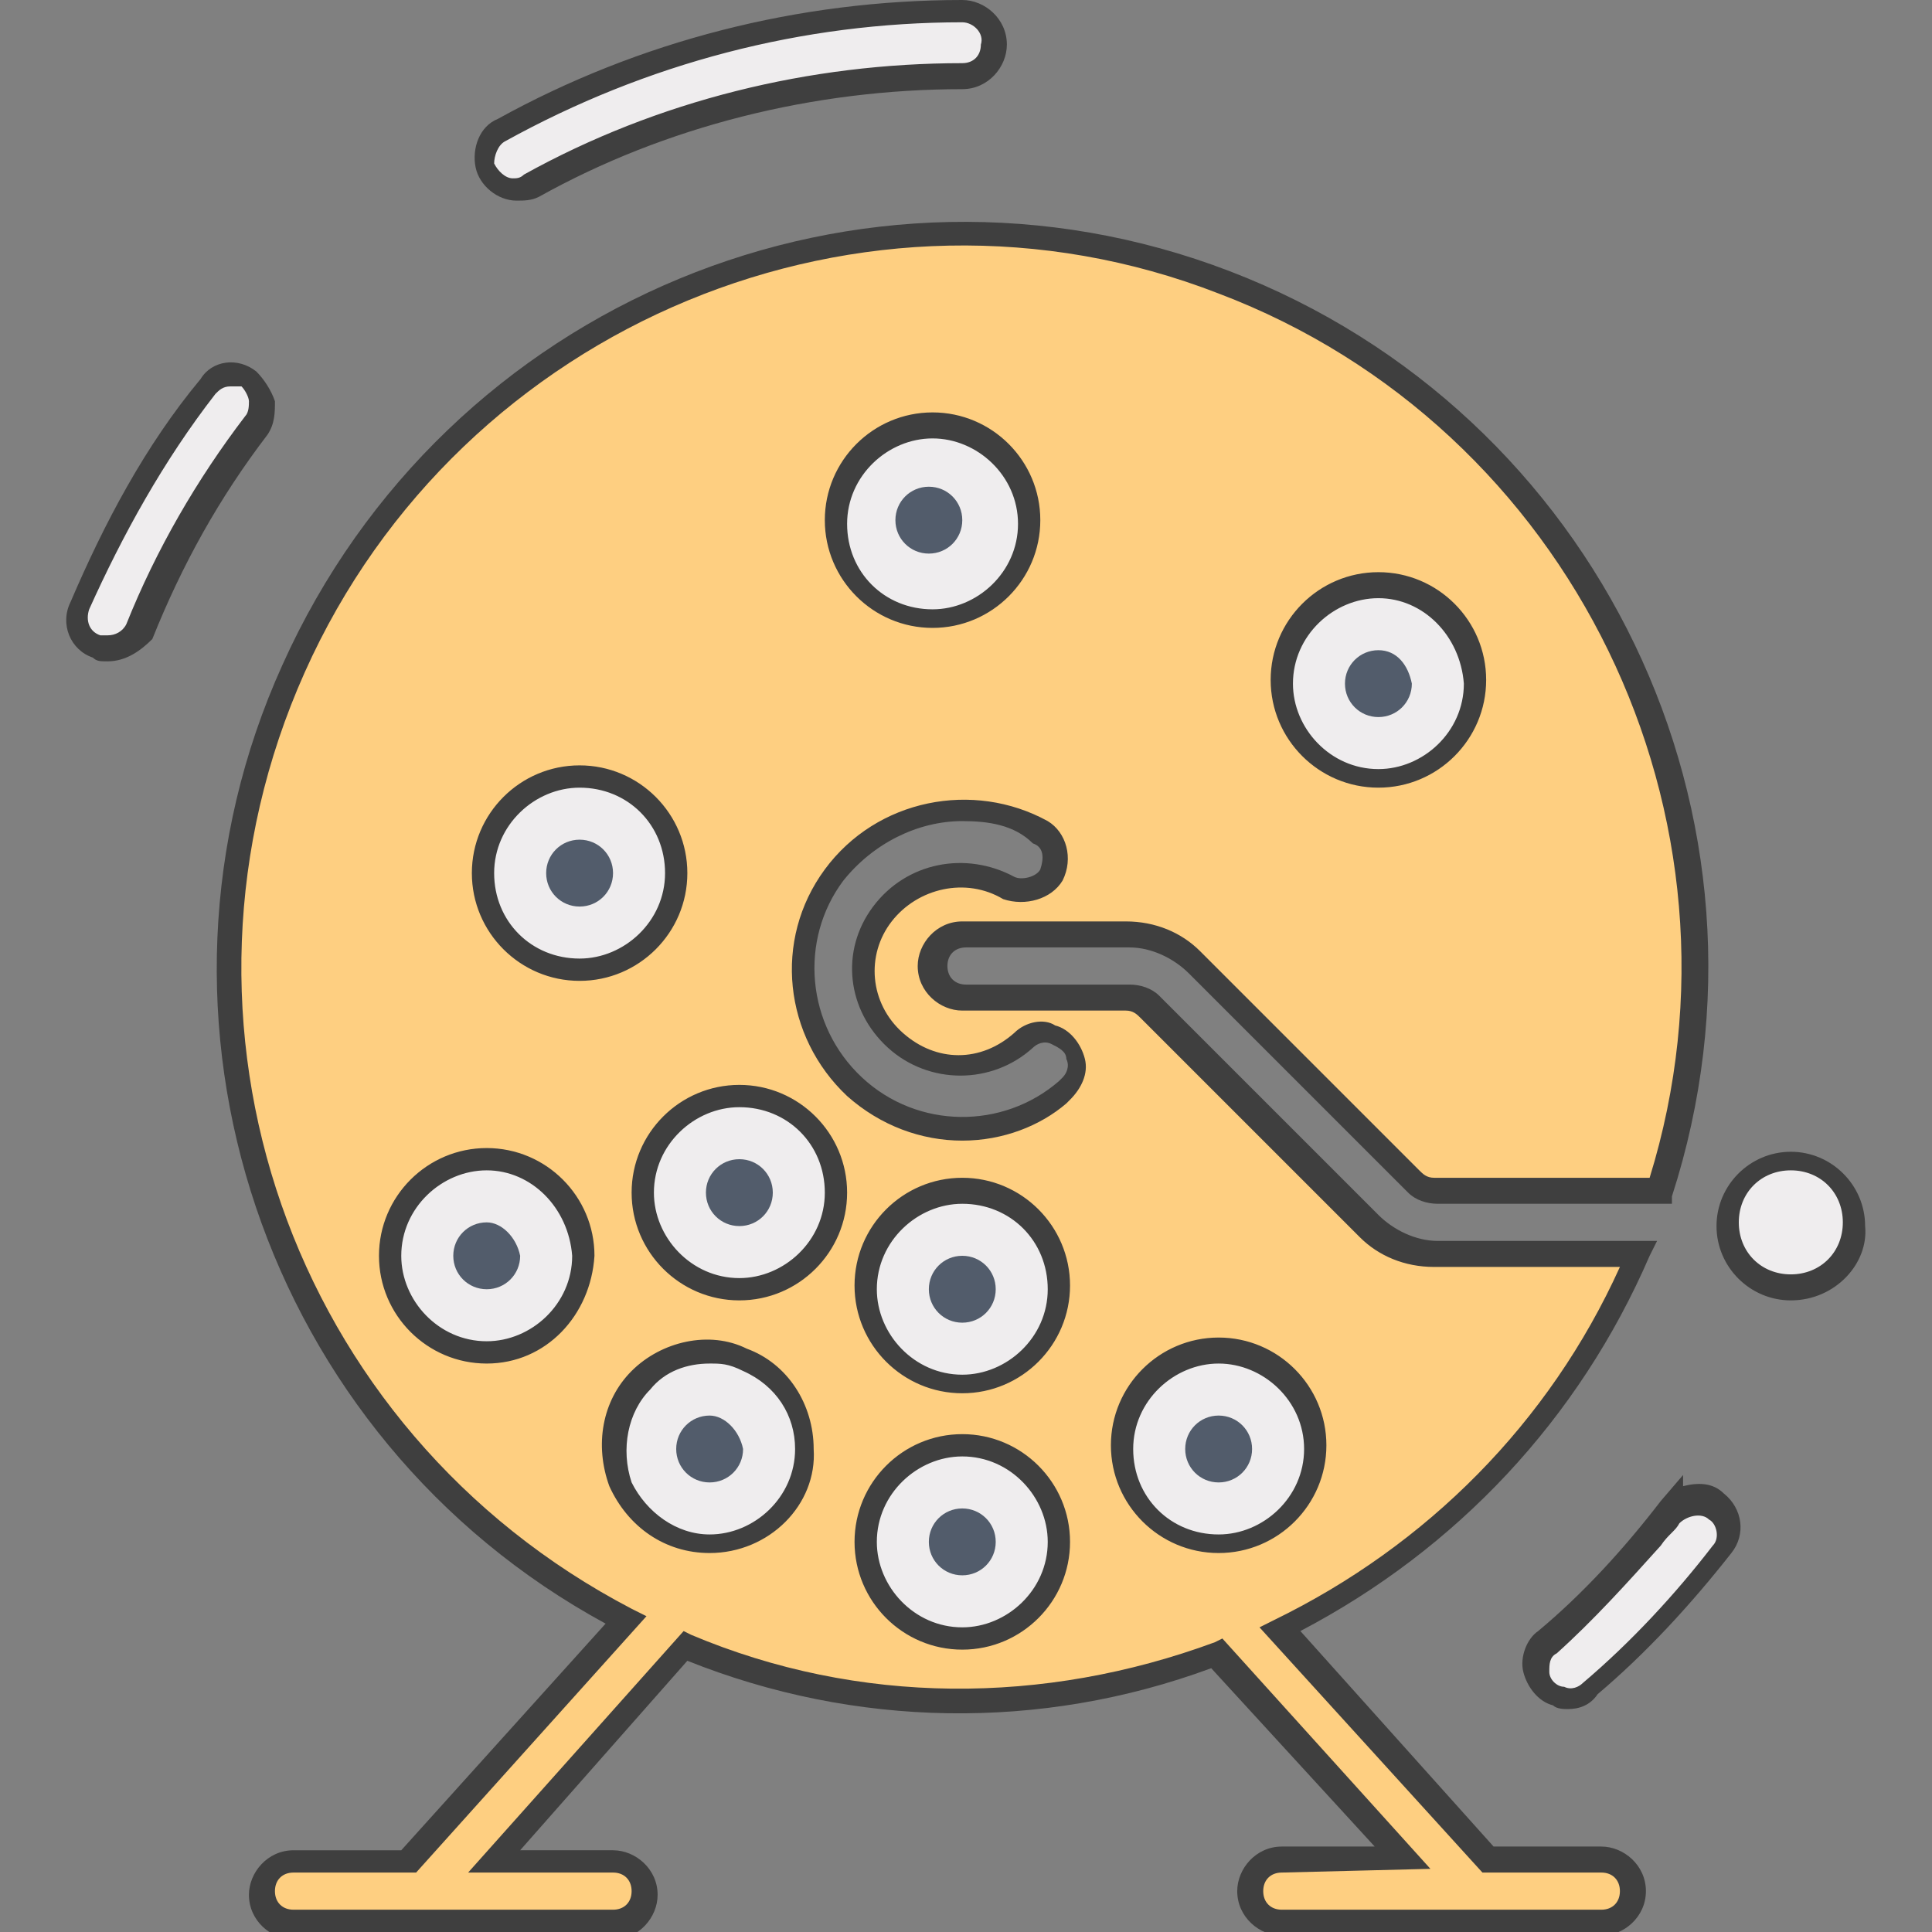
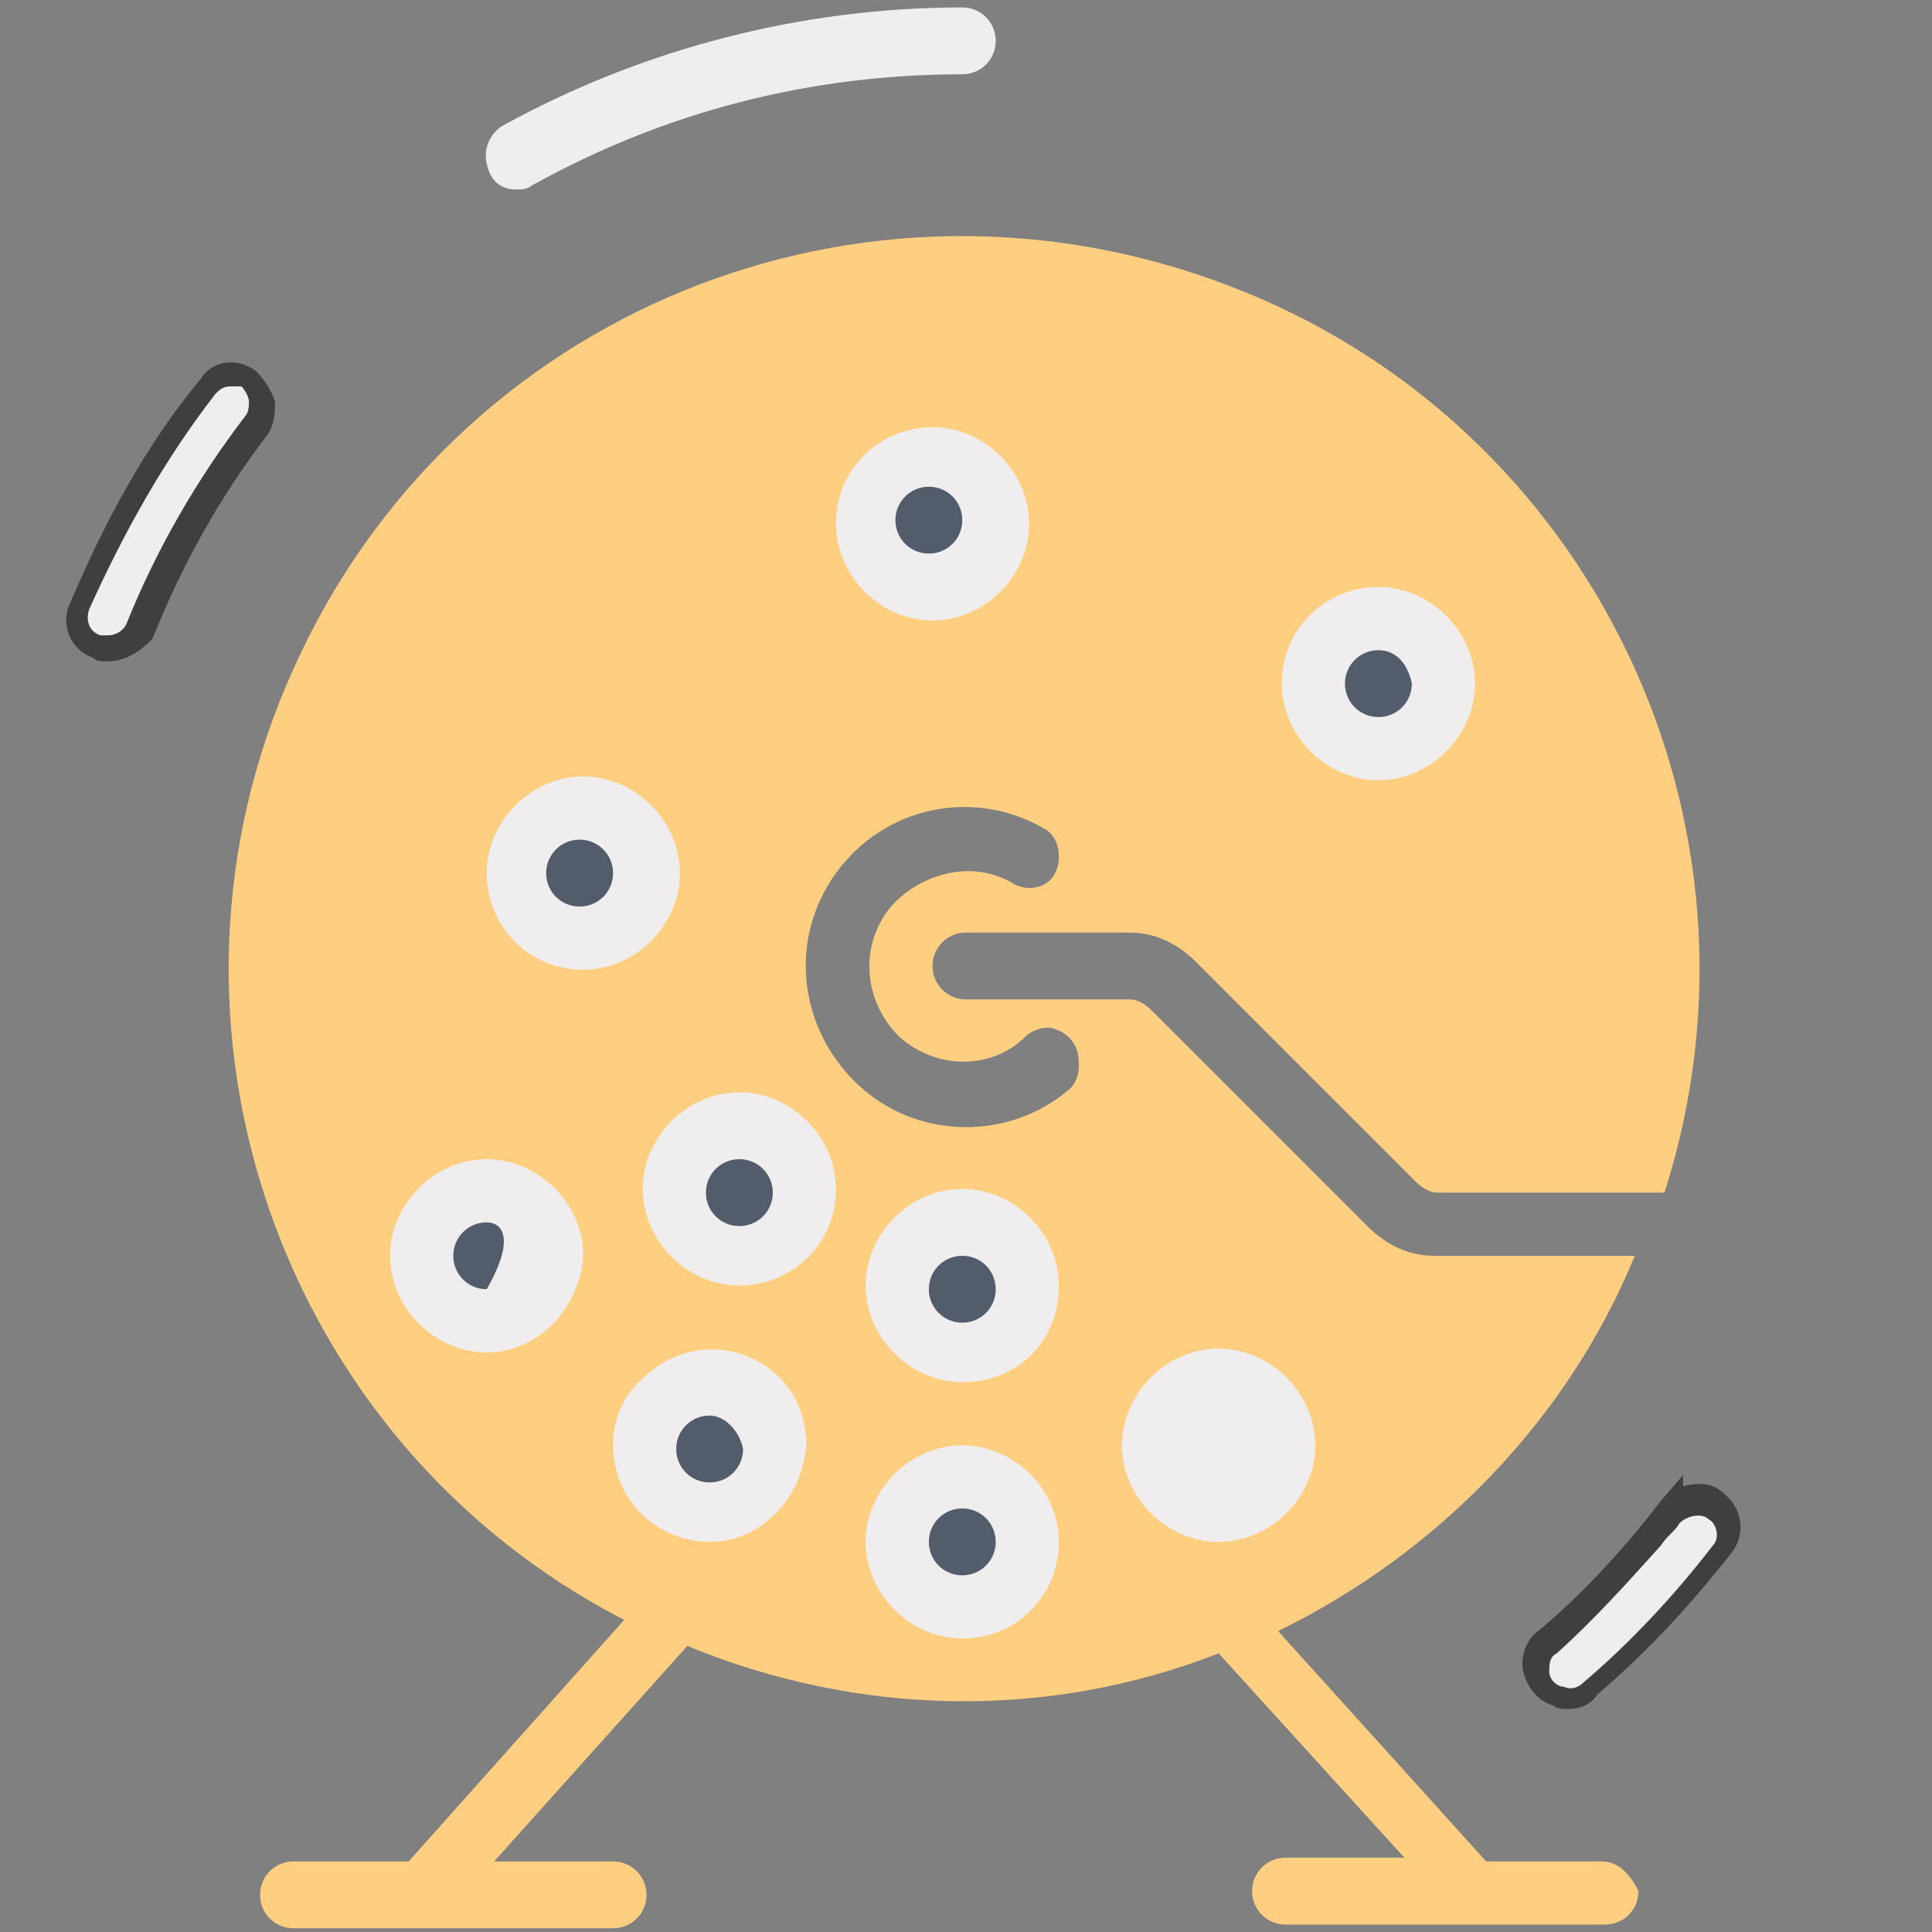
<svg xmlns="http://www.w3.org/2000/svg" version="1.1" id="Layer_1" x="0px" y="0px" viewBox="0 0 52 52" style="enable-background:new 0 0 52 52;" xml:space="preserve">
  <rect x="0" y="0" width="52" height="52" fill="#808080" stroke="none" />
  <style type="text/css">
	.st0{fill:#EFEDEE;}
	.st1{fill:#3F3F3F;}
	.st2{fill:#525C6B;}
	.st3{fill:#FECF81;}
</style>
  <g>
    <g>
      <path class="st0" d="M36.7,40.5l0.3-4.1l-4.4-2.5l-5.7-2.5l-2.8-0.6L20.6,28l-0.3-4.4c0,0-0.6-2.2,0.3-2.8    c0.9-0.6,5.4-2.2,6.6-1.9c1.3,0.3,5.4,2.8,6,3.5c0.6,0.6,3.2,2.5,4.7,2.5s4.1-3.8,4.1-4.4s-1.3-3.8-1.3-4.1S38,12.1,37,11.8    c-0.9-0.3-6.3-1.9-7.6-1.9c-1.3,0-5.7,0.6-6,0.6c-0.3,0-6.3,2.5-6.6,2.8s-4.7,2.2-6,4.1S9.3,20.6,9,23.2s-0.6,4.7-0.3,5.7    C9,29.8,10,36.1,10,36.1l2.2,2.8l4.7,3.8l4.7,1.3l3.8,0.9l3.5-0.3l4.4-1.3l2.8-1.9L36.7,40.5z" />
      <path class="st1" d="M25.3,45.2L25.3,45.2l-3.8-1L16.7,43l-4.8-3.9l-2.3-2.9v-0.1c-0.3-2.2-1-6.5-1.2-7.2    c-0.3-0.9-0.1-2.8,0.2-5.2l0.1-0.6c0.3-2.6,0.7-3.9,1.9-5.8c1-1.5,3.7-2.9,5.2-3.7c0.4-0.2,0.8-0.4,0.9-0.5    c0.3-0.3,6.4-2.9,6.8-2.9c0.1,0,0.7-0.1,1.4-0.2c1.5-0.2,3.8-0.5,4.6-0.5c1.4,0,6.9,1.6,7.7,1.9c1,0.3,4,4.2,4,4.7    c0,0.1,0.3,0.8,0.5,1.4c0.5,1.4,0.8,2.3,0.8,2.7c0,0.9-2.7,4.7-4.4,4.7c-1.8,0-4.4-2.1-5-2.6c-0.6-0.6-4.7-3.1-5.8-3.4    c-1.1-0.3-5.4,1.2-6.4,1.8c-0.6,0.4-0.3,2-0.2,2.5v0.1l0.3,4.3l3.3,2.7l2.8,0.6l5.7,2.5l4.6,2.6L37,40.6l-0.7,1.1l-3,2L28.8,45    L25.3,45.2z M17,42.4l4.7,1.2l3.7,0.9l3.4-0.3l4.3-1.2l2.7-1.8l0.5-0.8l0.3-3.8l-4.2-2.4l-5.6-2.5L24,31l-3.6-3L20,23.5    c-0.1-0.4-0.6-2.4,0.5-3.2c1-0.7,5.5-2.3,6.9-1.9c1.4,0.3,5.5,2.9,6.1,3.6c0.6,0.6,3.1,2.4,4.5,2.4s3.7-3.6,3.8-4.1    c0-0.3-0.5-1.6-0.8-2.5s-0.5-1.3-0.5-1.5c-0.2-0.5-2.8-3.9-3.6-4.2c-1.2-0.4-6.3-1.9-7.5-1.9c-0.8,0-3.1,0.3-4.5,0.5    c-0.8,0.1-1.3,0.2-1.4,0.2c-0.6,0.1-6.1,2.5-6.4,2.8c-0.1,0.1-0.4,0.2-1,0.6c-1.4,0.7-4,2.1-4.9,3.5c-1.2,1.8-1.5,3-1.8,5.5    l-0.1,0.6C9,26,8.8,28,9,28.9c0.3,0.9,1.1,6.4,1.3,7.2l2.1,2.7L17,42.4z" />
    </g>
    <g>
-       <path class="st0" d="M50,32.9c0,0.9-0.8,1.7-1.7,1.7s-1.7-0.8-1.7-1.7s0.8-1.7,1.7-1.7S50,32,50,32.9z" />
-       <path class="st1" d="M48.2,35c-1.1,0-2-0.9-2-2c0-1.1,0.9-2,2-2s2,0.9,2,2C50.3,34,49.4,35,48.2,35z M48.2,31.5    c-0.8,0-1.4,0.6-1.4,1.4s0.6,1.4,1.4,1.4s1.4-0.6,1.4-1.4S49,31.5,48.2,31.5z" />
-     </g>
+       </g>
    <g>
      <g>
        <path class="st2" d="M19.1,38.1c-0.5,0-0.9,0.4-0.9,0.9s0.4,0.9,0.9,0.9S20,39.5,20,39C19.9,38.5,19.5,38.1,19.1,38.1z" />
      </g>
      <g>
        <path class="st2" d="M25.9,33.8c-0.5,0-0.9,0.4-0.9,0.9s0.4,0.9,0.9,0.9s0.9-0.4,0.9-0.9S26.4,33.8,25.9,33.8z" />
      </g>
      <g>
        <path class="st2" d="M19.9,31.2c-0.5,0-0.9,0.4-0.9,0.9c0,0.5,0.4,0.9,0.9,0.9s0.9-0.4,0.9-0.9C20.8,31.6,20.4,31.2,19.9,31.2z" />
      </g>
      <g>
        <path class="st2" d="M25.9,40.6c-0.5,0-0.9,0.4-0.9,0.9s0.4,0.9,0.9,0.9s0.9-0.4,0.9-0.9S26.4,40.6,25.9,40.6z" />
      </g>
      <g>
        <path class="st2" d="M15.6,22.6c-0.5,0-0.9,0.4-0.9,0.9s0.4,0.9,0.9,0.9s0.9-0.4,0.9-0.9S16.1,22.6,15.6,22.6z" />
      </g>
      <g>
-         <path class="st2" d="M13.1,32.9c-0.5,0-0.9,0.4-0.9,0.9s0.4,0.9,0.9,0.9s0.9-0.4,0.9-0.9C13.9,33.3,13.5,32.9,13.1,32.9z" />
+         <path class="st2" d="M13.1,32.9c-0.5,0-0.9,0.4-0.9,0.9s0.4,0.9,0.9,0.9C13.9,33.3,13.5,32.9,13.1,32.9z" />
      </g>
      <g>
        <path class="st2" d="M37.1,17.5c-0.5,0-0.9,0.4-0.9,0.9s0.4,0.9,0.9,0.9s0.9-0.4,0.9-0.9C37.9,17.9,37.6,17.5,37.1,17.5z" />
      </g>
      <g>
-         <path class="st2" d="M32.8,38.1c-0.5,0-0.9,0.4-0.9,0.9s0.4,0.9,0.9,0.9s0.9-0.4,0.9-0.9S33.3,38.1,32.8,38.1z" />
-       </g>
+         </g>
      <g>
        <path class="st2" d="M25.9,14c0-0.5-0.4-0.9-0.9-0.9s-0.9,0.4-0.9,0.9s0.4,0.9,0.9,0.9S25.9,14.5,25.9,14z" />
      </g>
    </g>
    <g>
      <path class="st0" d="M13.9,5.1c0.1,0,0.3,0,0.4-0.1c3.6-2,7.5-3,11.6-3c0.5,0,0.9-0.4,0.9-0.9s-0.4-0.9-0.9-0.9    c-4.3,0-8.6,1.1-12.4,3.2c-0.3,0.2-0.5,0.6-0.4,1C13.2,4.9,13.5,5.1,13.9,5.1z" />
-       <path class="st1" d="M13.9,5.4c-0.5,0-1-0.4-1.1-0.9s0.1-1.1,0.6-1.3C17.2,1.1,21.5,0,25.9,0l0,0c0.6,0,1.2,0.5,1.2,1.2    c0,0.6-0.5,1.2-1.2,1.2c-4,0-8,1-11.4,2.9C14.3,5.4,14.1,5.4,13.9,5.4L13.9,5.4z M25.9,0.6c-4.3,0-8.5,1.1-12.3,3.2    c-0.2,0.1-0.3,0.4-0.3,0.6c0.1,0.2,0.3,0.4,0.5,0.4l0,0c0.1,0,0.2,0,0.3-0.1c3.6-2,7.7-3,11.8-3c0.3,0,0.5-0.2,0.5-0.5    C26.5,0.9,26.2,0.6,25.9,0.6z" />
    </g>
    <g>
      <path class="st0" d="M6.7,10.2C6.3,9.9,5.8,10,5.5,10.4c-1.4,1.8-2.5,3.8-3.4,5.9c-0.2,0.4,0,0.9,0.5,1.1c0.1,0,0.2,0.1,0.3,0.1    c0.3,0,0.7-0.2,0.8-0.5c0.8-2,1.9-3.8,3.2-5.5C7,11.2,7.1,11,7,10.8C7,10.6,6.9,10.4,6.7,10.2z" />
      <path class="st1" d="M2.9,17.8c-0.2,0-0.3,0-0.4-0.1c-0.6-0.2-0.9-0.9-0.6-1.5c0.9-2.1,2-4.2,3.5-6c0.3-0.5,1-0.6,1.5-0.2l0,0    c0.2,0.2,0.4,0.5,0.5,0.8c0,0.3,0,0.6-0.2,0.9c-1.3,1.7-2.3,3.5-3.1,5.5C3.8,17.5,3.4,17.8,2.9,17.8L2.9,17.8z M6.2,10.4    c-0.2,0-0.3,0.1-0.4,0.2c-1.4,1.8-2.5,3.8-3.4,5.8c-0.1,0.3,0,0.6,0.3,0.7c0.1,0,0.1,0,0.2,0c0.2,0,0.4-0.1,0.5-0.3    c0.8-2,1.9-3.9,3.2-5.6c0.1-0.1,0.1-0.3,0.1-0.4c0-0.1-0.1-0.3-0.2-0.4l0,0C6.4,10.4,6.3,10.4,6.2,10.4z" />
    </g>
    <g>
      <path class="st0" d="M45,40.7c-1,1.3-2.1,2.5-3.3,3.5c-0.2,0.2-0.4,0.5-0.3,0.8c0.1,0.3,0.3,0.6,0.6,0.7c0.3,0.1,0.6,0,0.9-0.2    c1.3-1.1,2.5-2.4,3.6-3.8c0.3-0.4,0.2-0.9-0.2-1.2C45.8,40.3,45.3,40.3,45,40.7L45,40.7z" />
      <path class="st1" d="M42.2,46c-0.1,0-0.3,0-0.4-0.1c-0.4-0.1-0.7-0.5-0.8-0.9s0.1-0.9,0.4-1.1c1.2-1,2.3-2.2,3.3-3.5l0.6-0.7V40    c0.4-0.1,0.8-0.1,1.1,0.2c0.5,0.4,0.6,1.1,0.2,1.6c-1.1,1.4-2.3,2.7-3.6,3.8C42.8,45.9,42.5,46,42.2,46z M44.7,41.6    c-0.9,1-1.8,2-2.8,2.9c-0.2,0.1-0.2,0.3-0.2,0.5s0.2,0.4,0.4,0.4c0.2,0.1,0.4,0,0.5-0.1c1.3-1.1,2.5-2.4,3.5-3.7    c0.2-0.2,0.1-0.6-0.1-0.7c-0.2-0.2-0.6-0.1-0.8,0.1l0,0C45.1,41.2,44.9,41.3,44.7,41.6L44.7,41.6L44.7,41.6z" />
    </g>
    <g>
      <path class="st3" d="M43.1,50.1H40l-5.6-6.2c4.3-2.1,7.8-5.7,9.6-10.1h-5.4c-0.7,0-1.3-0.3-1.8-0.8L31,27.2    c-0.2-0.2-0.4-0.3-0.6-0.3H26c-0.5,0-0.9-0.4-0.9-0.9s0.4-0.9,0.9-0.9h4.4c0.7,0,1.3,0.3,1.8,0.8l5.9,5.9c0.2,0.2,0.4,0.3,0.6,0.3    h6.1c3.2-10-2-20.7-11.7-24.4C23.2,3.9,12.2,8.4,7.9,18c-4.3,9.5-0.4,20.8,8.9,25.6L11,50.1H7.9C7.4,50.1,7,50.5,7,51    s0.4,0.9,0.9,0.9h8.6c0.5,0,0.9-0.4,0.9-0.9s-0.4-0.9-0.9-0.9h-3.2l5.2-5.8c4.6,1.9,9.7,2,14.3,0.2l5,5.5h-3.2    c-0.5,0-0.9,0.4-0.9,0.9s0.4,0.9,0.9,0.9h8.6c0.5,0,0.9-0.4,0.9-0.9C43.9,50.5,43.6,50.1,43.1,50.1z M37.1,15.8    c1.4,0,2.6,1.2,2.6,2.6S38.5,21,37.1,21s-2.6-1.2-2.6-2.6C34.5,16.9,35.7,15.8,37.1,15.8z M25.1,11.5c1.4,0,2.6,1.2,2.6,2.6    s-1.2,2.6-2.6,2.6s-2.6-1.2-2.6-2.6C22.5,12.6,23.7,11.5,25.1,11.5z M13.1,36.4c-1.4,0-2.6-1.2-2.6-2.6c0-1.4,1.2-2.6,2.6-2.6    s2.6,1.2,2.6,2.6C15.6,35.2,14.5,36.4,13.1,36.4z M13.1,23.5c0-1.4,1.2-2.6,2.6-2.6s2.6,1.2,2.6,2.6s-1.2,2.6-2.6,2.6    C14.2,26.1,13.1,24.9,13.1,23.5z M19.1,41.5c-1,0-2-0.6-2.4-1.6s-0.2-2.1,0.6-2.8c0.7-0.7,1.8-1,2.8-0.6s1.6,1.3,1.6,2.4    C21.6,40.3,20.5,41.5,19.1,41.5z M19.9,34.6c-1.4,0-2.6-1.2-2.6-2.6s1.2-2.6,2.6-2.6s2.6,1.2,2.6,2.6    C22.5,33.5,21.3,34.6,19.9,34.6z M25.9,44.1c-1.4,0-2.6-1.2-2.6-2.6c0-1.4,1.2-2.6,2.6-2.6s2.6,1.2,2.6,2.6    C28.5,42.9,27.4,44.1,25.9,44.1z M25.9,37.2c-1.4,0-2.6-1.2-2.6-2.6c0-1.4,1.2-2.6,2.6-2.6s2.6,1.2,2.6,2.6    C28.5,36.1,27.4,37.2,25.9,37.2z M28.8,29.3c-1.6,1.4-4.1,1.4-5.7-0.1s-1.9-3.9-0.6-5.7s3.7-2.3,5.6-1.2c0.4,0.2,0.5,0.8,0.3,1.2    c-0.2,0.4-0.7,0.5-1.1,0.3c-1.1-0.7-2.6-0.3-3.4,0.7c-0.8,1.1-0.6,2.5,0.3,3.4c1,0.9,2.5,0.9,3.4,0c0.2-0.2,0.6-0.3,0.8-0.2    c0.3,0.1,0.5,0.3,0.6,0.6C29.1,28.8,29,29.1,28.8,29.3L28.8,29.3z M30.2,38.9c0-1.4,1.2-2.6,2.6-2.6c1.4,0,2.6,1.2,2.6,2.6    c0,1.4-1.2,2.6-2.6,2.6C31.4,41.5,30.2,40.3,30.2,38.9z" />
-       <path class="st1" d="M43.1,52.1h-8.6c-0.6,0-1.2-0.5-1.2-1.2c0-0.6,0.5-1.2,1.2-1.2H37l-4.4-4.8c-4.6,1.7-9.6,1.6-14.1-0.2    L14,49.8h2.5c0.6,0,1.2,0.5,1.2,1.2c0,0.6-0.5,1.2-1.2,1.2H7.9c-0.6,0-1.2-0.5-1.2-1.2c0-0.6,0.5-1.2,1.2-1.2h2.9l5.5-6.1    c-9.2-5-13-16.3-8.7-25.8C12,8.1,23.2,3.5,33.1,7.3S48.3,22,45,32.2v0.2h-6.3c-0.3,0-0.6-0.1-0.8-0.3L32,26.2    c-0.4-0.4-1-0.7-1.6-0.7l0,0H26c-0.3,0-0.5,0.2-0.5,0.5s0.2,0.5,0.5,0.5h4.4c0.3,0,0.6,0.1,0.8,0.3l5.9,5.9c0.4,0.4,1,0.7,1.6,0.7    l0,0h5.9l-0.2,0.4c-1.9,4.4-5.2,7.9-9.4,10.1l5.2,5.8h2.9c0.6,0,1.2,0.5,1.2,1.2C44.3,51.6,43.7,52.1,43.1,52.1z M34.5,50.4    c-0.3,0-0.5,0.2-0.5,0.5s0.2,0.5,0.5,0.5h8.6c0.3,0,0.5-0.2,0.5-0.5s-0.2-0.5-0.5-0.5h-3.2l-6-6.6l0.4-0.2c4.1-2,7.4-5.3,9.3-9.5    h-5l0,0c-0.8,0-1.5-0.3-2-0.8l-5.9-5.9c-0.1-0.1-0.2-0.2-0.4-0.2h-4.4c-0.6,0-1.2-0.5-1.2-1.2c0-0.6,0.5-1.2,1.2-1.2h4.4l0,0    c0.8,0,1.5,0.3,2,0.8l5.9,5.9c0.1,0.1,0.2,0.2,0.4,0.2h5.8c3-9.7-2.1-20.2-11.6-23.8C23.3,4.2,12.4,8.7,8.2,18.1S7.8,38.5,17,43.3    l0.4,0.2l-6.2,6.9H7.9c-0.3,0-0.5,0.2-0.5,0.5s0.2,0.5,0.5,0.5h8.6c0.3,0,0.5-0.2,0.5-0.5s-0.2-0.5-0.5-0.5h-3.9l5.8-6.5l0.2,0.1    c4.5,1.9,9.5,1.9,14.1,0.2l0.2-0.1l5.6,6.2L34.5,50.4L34.5,50.4z M25.9,44.4c-1.6,0-2.9-1.3-2.9-2.9c0-1.6,1.3-2.9,2.9-2.9    s2.9,1.3,2.9,2.9C28.8,43.1,27.5,44.4,25.9,44.4z M25.9,39.2c-1.2,0-2.3,1-2.3,2.3c0,1.2,1,2.3,2.3,2.3c1.2,0,2.3-1,2.3-2.3    C28.2,40.3,27.2,39.2,25.9,39.2z M32.8,41.8c-1.6,0-2.9-1.3-2.9-2.9c0-1.6,1.3-2.9,2.9-2.9c1.6,0,2.9,1.3,2.9,2.9    S34.4,41.8,32.8,41.8z M32.8,36.7c-1.2,0-2.3,1-2.3,2.3s1,2.3,2.3,2.3c1.2,0,2.3-1,2.3-2.3S34,36.7,32.8,36.7z M19.1,41.8    c-1.2,0-2.2-0.7-2.7-1.8c-0.4-1.1-0.2-2.3,0.6-3.1c0.8-0.8,2.1-1.1,3.1-0.6c1.1,0.4,1.8,1.5,1.8,2.7C22,40.5,20.7,41.8,19.1,41.8z     M19.1,36.7c-0.6,0-1.2,0.2-1.6,0.7C16.9,38,16.7,39,17,39.9c0.4,0.8,1.2,1.4,2.1,1.4c1.2,0,2.3-1,2.3-2.3c0-0.9-0.5-1.7-1.4-2.1    C19.6,36.7,19.4,36.7,19.1,36.7z M25.9,37.5c-1.6,0-2.9-1.3-2.9-2.9c0-1.6,1.3-2.9,2.9-2.9s2.9,1.3,2.9,2.9    C28.8,36.2,27.5,37.5,25.9,37.5z M25.9,32.4c-1.2,0-2.3,1-2.3,2.3c0,1.2,1,2.3,2.3,2.3c1.2,0,2.3-1,2.3-2.3    C28.2,33.4,27.2,32.4,25.9,32.4z M13.1,36.7c-1.6,0-2.9-1.3-2.9-2.9c0-1.6,1.3-2.9,2.9-2.9s2.9,1.3,2.9,2.9    C15.9,35.4,14.7,36.7,13.1,36.7z M13.1,31.5c-1.2,0-2.3,1-2.3,2.3c0,1.2,1,2.3,2.3,2.3c1.2,0,2.3-1,2.3-2.3    C15.3,32.5,14.3,31.5,13.1,31.5z M19.9,35c-1.6,0-2.9-1.3-2.9-2.9c0-1.6,1.3-2.9,2.9-2.9s2.9,1.3,2.9,2.9    C22.8,33.7,21.5,35,19.9,35z M19.9,29.8c-1.2,0-2.3,1-2.3,2.3c0,1.2,1,2.3,2.3,2.3c1.2,0,2.3-1,2.3-2.3    C22.2,30.8,21.2,29.8,19.9,29.8z M25.9,30.7c-1.1,0-2.2-0.4-3.1-1.2c-1.7-1.6-2-4.2-0.6-6.1s4-2.4,6-1.3c0.5,0.3,0.7,1,0.4,1.6    c-0.3,0.5-1,0.7-1.6,0.5c-1-0.6-2.3-0.3-3,0.6s-0.6,2.2,0.3,3s2.1,0.8,3,0c0.3-0.3,0.8-0.4,1.1-0.2c0.4,0.1,0.7,0.5,0.8,0.9    c0.1,0.4-0.1,0.8-0.4,1.1l-0.1,0.1C28,30.3,27,30.7,25.9,30.7z M25.9,22.1c-1.2,0-2.4,0.6-3.2,1.6c-1.2,1.6-1,3.9,0.5,5.3    s3.8,1.4,5.3,0.1l0.1-0.1c0.1-0.1,0.2-0.3,0.1-0.5c0-0.2-0.2-0.3-0.4-0.4c-0.2-0.1-0.4,0-0.5,0.1c-1.1,1-2.8,1-3.9,0    s-1.3-2.6-0.4-3.8c0.9-1.2,2.5-1.5,3.8-0.8c0.2,0.1,0.6,0,0.7-0.2c0.1-0.3,0.1-0.6-0.2-0.7C27.3,22.2,26.6,22.1,25.9,22.1z     M15.6,26.4c-1.6,0-2.9-1.3-2.9-2.9s1.3-2.9,2.9-2.9s2.9,1.3,2.9,2.9S17.2,26.4,15.6,26.4z M15.6,21.2c-1.2,0-2.3,1-2.3,2.3    s1,2.3,2.3,2.3c1.2,0,2.3-1,2.3-2.3S16.9,21.2,15.6,21.2z M37.1,21.2c-1.6,0-2.9-1.3-2.9-2.9s1.3-2.9,2.9-2.9    c1.6,0,2.9,1.3,2.9,2.9C40,19.9,38.7,21.2,37.1,21.2z M37.1,16.1c-1.2,0-2.3,1-2.3,2.3c0,1.2,1,2.3,2.3,2.3c1.2,0,2.3-1,2.3-2.3    C39.3,17.1,38.3,16.1,37.1,16.1z M25.1,16.9c-1.6,0-2.9-1.3-2.9-2.9s1.3-2.9,2.9-2.9S28,12.4,28,14S26.7,16.9,25.1,16.9z     M25.1,11.8c-1.2,0-2.3,1-2.3,2.3s1,2.3,2.3,2.3c1.2,0,2.3-1,2.3-2.3S26.3,11.8,25.1,11.8z" />
    </g>
  </g>
</svg>